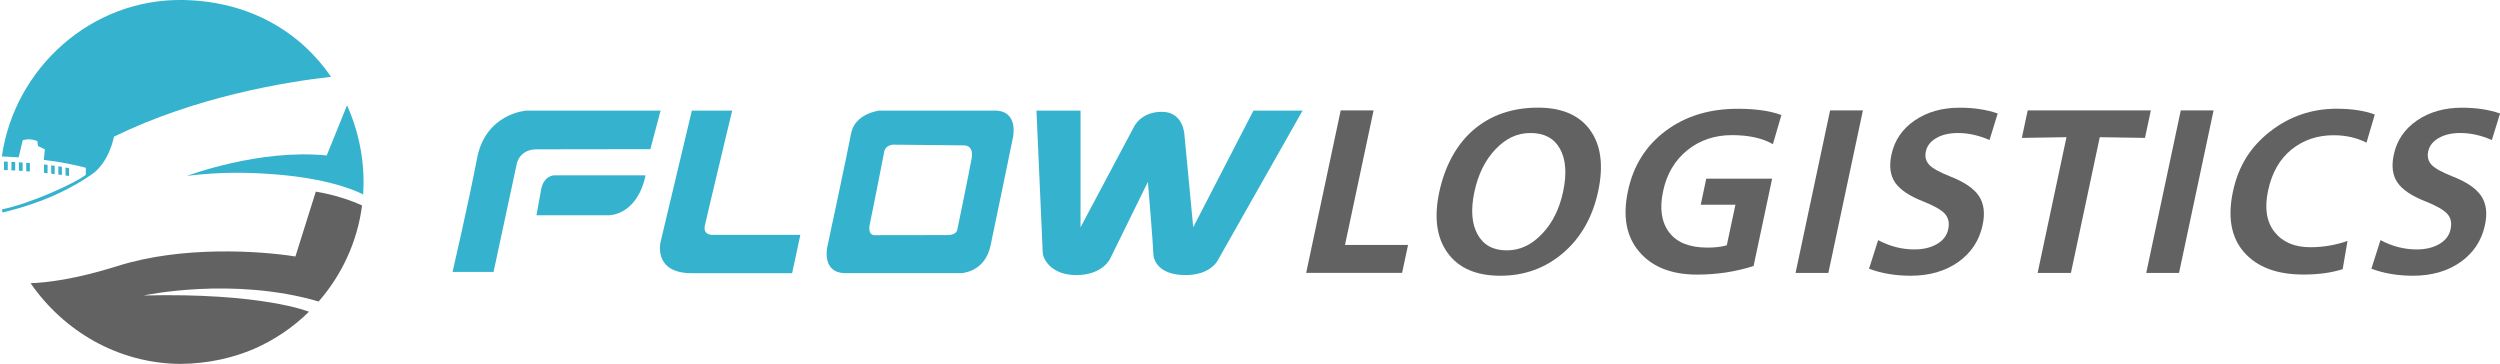
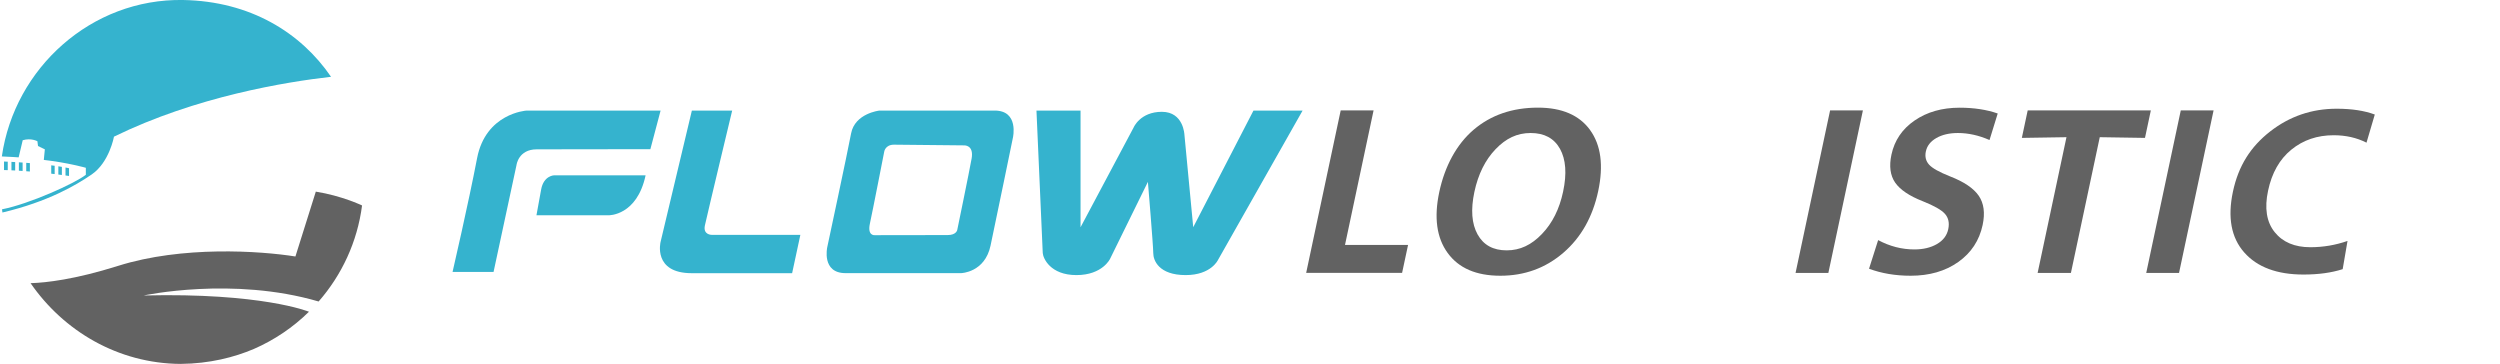
<svg xmlns="http://www.w3.org/2000/svg" id="Ebene_1" viewBox="0 0 461.04 67.11">
  <defs>
    <style>.cls-1{fill:#35b3ce;}.cls-2{fill:#626262;}</style>
  </defs>
  <g>
    <g>
      <path class="cls-1" d="M4.84,30.03v1.55c.22,.02,.45,.04,.67,.05v-1.55c-.23-.02-.45-.04-.67-.05Z" />
      <path class="cls-1" d="M9.45,30.49v1.54c.22,.03,.43,.05,.63,.07v-1.53c-.21-.03-.42-.06-.63-.08Z" />
      <path class="cls-1" d="M12.08,30.89v1.47c.31,.04,.53,.07,.65,.09v-1.43c-.21-.04-.43-.09-.65-.13Z" />
      <path class="cls-1" d="M10.76,30.67v1.52c.23,.03,.45,.06,.65,.08v-1.5c-.21-.04-.43-.07-.65-.1Z" />
      <path class="cls-1" d="M3.44,29.02l.75-3.16c1.57-.46,2.71,.19,2.71,.19l.11,.88,1.26,.61-.19,1.95c4.39,.5,7.75,1.45,7.75,1.45v1.29c-2.04,1.61-10.42,5.38-15.46,6.37,.03,.2,.05,.4,.08,.59,8.41-1.99,13.57-5.04,16.45-7.01,3.27-2.24,4.12-6.98,4.12-6.98,15.16-7.42,31.76-10.1,40.03-11.04C55.49,6.03,46.17,.22,33.76,0,16.86-.29,2.68,12.53,.34,28.85c1.28,.04,3.09,.17,3.09,.17Z" />
      <path class="cls-1" d="M.74,29.78v1.58c.23,0,.46,.01,.69,.02v-1.56c-.44-.02-.69-.03-.69-.03Z" />
      <path class="cls-1" d="M3.48,29.93v1.55c.23,.01,.46,.03,.69,.05v-1.55c-.24-.02-.47-.03-.69-.05Z" />
      <path class="cls-1" d="M2.11,29.85v1.56c.23,.01,.46,.02,.69,.03v-1.55c-.25-.02-.48-.03-.69-.04Z" />
-       <path class="cls-1" d="M8.12,30.33v1.55c.22,.02,.44,.05,.65,.07v-1.55c-.22-.03-.43-.05-.65-.07Z" />
-       <path class="cls-1" d="M64,19.42l-3.75,9.25c-12.43-1.27-25.77,3.77-25.77,3.77,.45-.06,.89-.11,1.33-.16,.3-.03,.6-.06,.9-.09,.2-.02,.4-.04,.6-.05,.24-.02,.48-.04,.73-.06,4.83-.37,9.27-.21,12.78,.08,11.31,.9,16.15,3.71,16.15,3.71,.38-5.62-.66-11.31-2.97-16.45Z" />
    </g>
    <path class="cls-2" d="M58.76,55.6c4.27-4.88,7.14-11,8.01-17.71-.13-.06-3.77-1.79-8.53-2.55l-3.76,11.96c-6.55-1.04-20.87-2-32.7,1.73-8.06,2.54-13.33,3.09-15.88,3.18-.1,0-.26,.01-.26,.01,6.09,8.83,16.12,14.81,27.65,14.89,5.41-.05,9.92-1.23,13.51-2.75,3.81-1.66,7.26-4,10.18-6.87-.14-.06-8.77-3.53-30.48-3,0,0,16.4-3.54,32.26,1.11Z" />
  </g>
  <g>
    <path class="cls-1" d="M121.83,20.4h-24.79s-7.47,.49-9.06,8.79c-1.59,8.3-4.52,20.96-4.52,20.96h7.56l4.23-19.7s.33-2.91,3.73-2.91,20.96-.03,20.96-.03l1.88-7.1Z" />
    <path class="cls-1" d="M119.06,32.33h-16.86s-1.95,.03-2.41,2.64-.86,4.73-.86,4.73h13.32s5.21,.12,6.81-7.37Z" />
    <path class="cls-1" d="M135.03,20.4h-7.44l-5.77,24.22s-1.46,5.76,5.75,5.76c6.31,0,18.51,0,18.51,0l1.52-7.07h-16.33s-1.67,.04-1.27-1.76c.67-3.01,5.02-21.14,5.02-21.14Z" />
    <path class="cls-1" d="M183.44,20.4h-21.32s-4.46,.52-5.16,4.19c-.69,3.67-4.4,20.99-4.4,20.99,0,0-1.09,4.79,3.37,4.79h21.32s4.36-.1,5.42-5.06c1.06-4.96,4.13-19.93,4.13-19.93,0,0,1.16-4.99-3.37-4.99Zm-4.26,8.85c-.46,2.58-2.64,13.12-2.64,13.12,0,0-.12,.98-1.78,.98-1.98,0-13.45,.02-13.45,.02,0,0-1.38,.16-.89-2.12,.5-2.28,2.64-13.25,2.64-13.25,0,0,.16-1.32,1.81-1.32l12.92,.13s1.85-.13,1.39,2.45Z" />
    <path class="cls-1" d="M191.14,20.4h8.13v21.51l9.78-18.38s1.19-2.91,5.22-2.91,4.16,4.26,4.16,4.26l1.62,17.02,11.11-21.51h9.06l-15.61,27.56s-1.27,2.78-5.95,2.78c-4.96,0-5.98-2.72-5.98-4.04s-.99-13.15-.99-13.15l-6.97,14.18s-1.39,3.01-6.21,3.01-6.15-3.11-6.21-4.07-1.16-26.27-1.16-26.27Z" />
  </g>
  <g>
    <path class="cls-2" d="M247.26,20.36h6.05l-5.27,24.81h11.63l-1.1,5.15h-17.69l6.37-29.97Z" />
    <path class="cls-2" d="M293.24,23.99c2,2.76,2.5,6.5,1.5,11.23-1.02,4.78-3.16,8.58-6.44,11.4-3.28,2.82-7.15,4.23-11.61,4.23s-7.67-1.4-9.71-4.19c-2.04-2.79-2.56-6.55-1.55-11.27s3.17-8.78,6.35-11.48c3.18-2.7,7.13-4.06,11.85-4.06,4.41,0,7.61,1.38,9.62,4.14Zm-17.43,3.52c-1.91,1.99-3.21,4.61-3.91,7.88-.69,3.26-.5,5.87,.59,7.84,1.09,1.96,2.87,2.94,5.36,2.94s4.57-1,6.5-3.01c1.93-2,3.23-4.61,3.91-7.81,.71-3.32,.51-5.95-.57-7.9-1.09-1.95-2.89-2.92-5.41-2.92s-4.56,.99-6.47,2.98Z" />
-     <path class="cls-2" d="M326.96,26.59c-1.94-1.12-4.47-1.67-7.59-1.67s-5.92,.93-8.21,2.79c-2.3,1.86-3.79,4.38-4.46,7.56-.68,3.18-.3,5.7,1.12,7.58,1.42,1.87,3.76,2.81,7.02,2.81,1.46,0,2.66-.14,3.61-.43l1.59-7.47h-6.4l1.02-4.81h12.15l-3.42,16.1c-3.29,1.06-6.76,1.59-10.43,1.59-4.69,0-8.24-1.39-10.64-4.19-2.4-2.79-3.1-6.53-2.1-11.23,.99-4.67,3.31-8.36,6.95-11.08,3.64-2.72,8.06-4.08,13.27-4.08,3.35,0,6.04,.39,8.08,1.16l-1.57,5.37Z" />
    <path class="cls-2" d="M337.5,20.36h6.05l-6.37,29.97h-6.05l6.37-29.97Z" />
    <path class="cls-2" d="M366.89,25.82c-1.96-.86-3.9-1.29-5.82-1.29-1.57,0-2.9,.31-3.97,.92-1.08,.62-1.72,1.44-1.94,2.47-.21,.97,0,1.79,.6,2.45s1.88,1.37,3.84,2.15c2.59,1,4.36,2.2,5.31,3.58s1.19,3.18,.72,5.39c-.61,2.86-2.11,5.14-4.5,6.83-2.39,1.69-5.32,2.53-8.78,2.53-2.8,0-5.36-.43-7.67-1.29l1.68-5.28c2.13,1.14,4.36,1.72,6.68,1.72,1.63,0,3.02-.33,4.16-.99,1.14-.66,1.84-1.57,2.09-2.75,.24-1.14,.04-2.08-.6-2.81s-2.01-1.51-4.1-2.34c-2.48-.97-4.18-2.12-5.09-3.43-.91-1.32-1.14-3.03-.69-5.15,.56-2.63,1.99-4.74,4.28-6.31,2.29-1.57,5.06-2.36,8.29-2.36,2.66,0,5,.36,7.03,1.07l-1.51,4.89Z" />
    <path class="cls-2" d="M395.57,25.43l-8.34-.13-5.32,25.03h-6.14l5.32-25.03-8.23,.13,1.08-5.07h22.71l-1.08,5.07Z" />
    <path class="cls-2" d="M402.17,20.36h6.05l-6.37,29.97h-6.05l6.37-29.97Z" />
    <path class="cls-2" d="M432.02,49.64c-2.06,.66-4.46,.99-7.21,.99-4.89,0-8.54-1.36-10.94-4.08-2.4-2.72-3.09-6.45-2.08-11.21s3.25-8.27,6.84-11.08c3.59-2.8,7.68-4.21,12.29-4.21,2.78,0,5.12,.36,7.03,1.07l-1.53,5.19c-1.81-.92-3.83-1.37-6.06-1.37-3.03,0-5.63,.89-7.8,2.66s-3.6,4.29-4.29,7.56c-.69,3.23-.28,5.78,1.21,7.64,1.49,1.86,3.69,2.79,6.58,2.79,2.38,0,4.66-.39,6.86-1.16l-.89,5.19Z" />
-     <path class="cls-2" d="M459.53,25.82c-1.96-.86-3.9-1.29-5.82-1.29-1.57,0-2.9,.31-3.97,.92-1.08,.62-1.72,1.44-1.94,2.47-.21,.97,0,1.79,.6,2.45s1.88,1.37,3.84,2.15c2.59,1,4.36,2.2,5.31,3.58s1.19,3.18,.72,5.39c-.61,2.86-2.11,5.14-4.5,6.83-2.39,1.69-5.32,2.53-8.78,2.53-2.8,0-5.36-.43-7.67-1.29l1.68-5.28c2.13,1.14,4.36,1.72,6.68,1.72,1.63,0,3.02-.33,4.16-.99,1.14-.66,1.84-1.57,2.09-2.75s.04-2.08-.6-2.81-2.01-1.51-4.1-2.34c-2.48-.97-4.18-2.12-5.09-3.43-.91-1.32-1.14-3.03-.69-5.15,.56-2.63,1.99-4.74,4.28-6.31,2.29-1.57,5.06-2.36,8.29-2.36,2.66,0,5,.36,7.03,1.07l-1.51,4.89Z" />
  </g>
</svg>